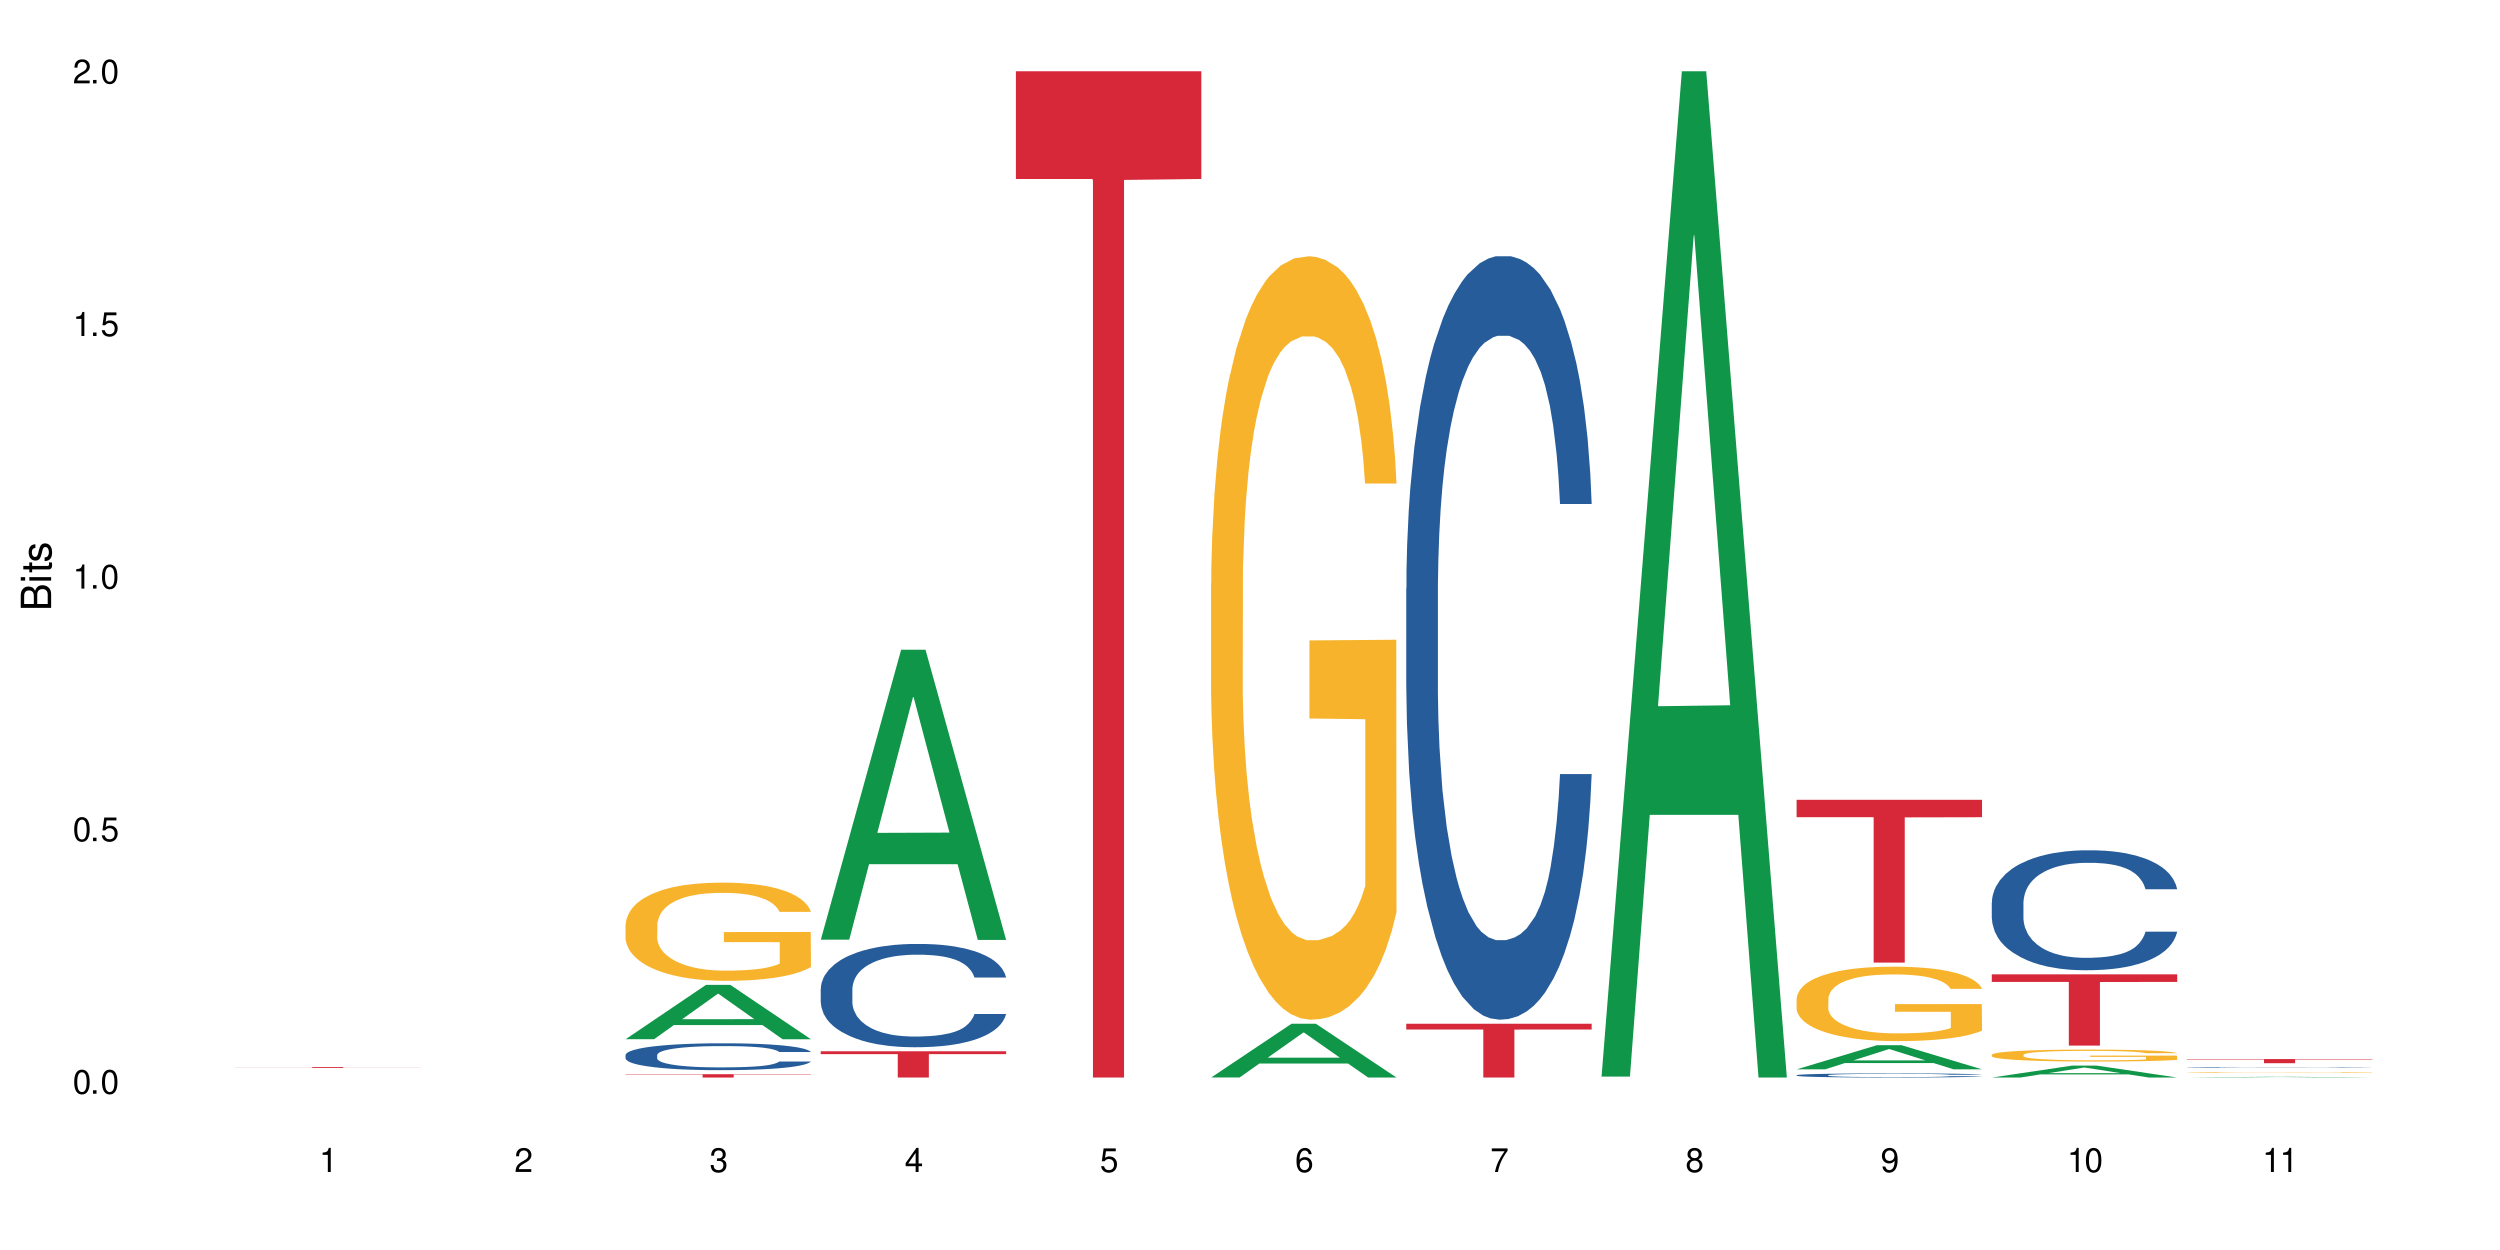
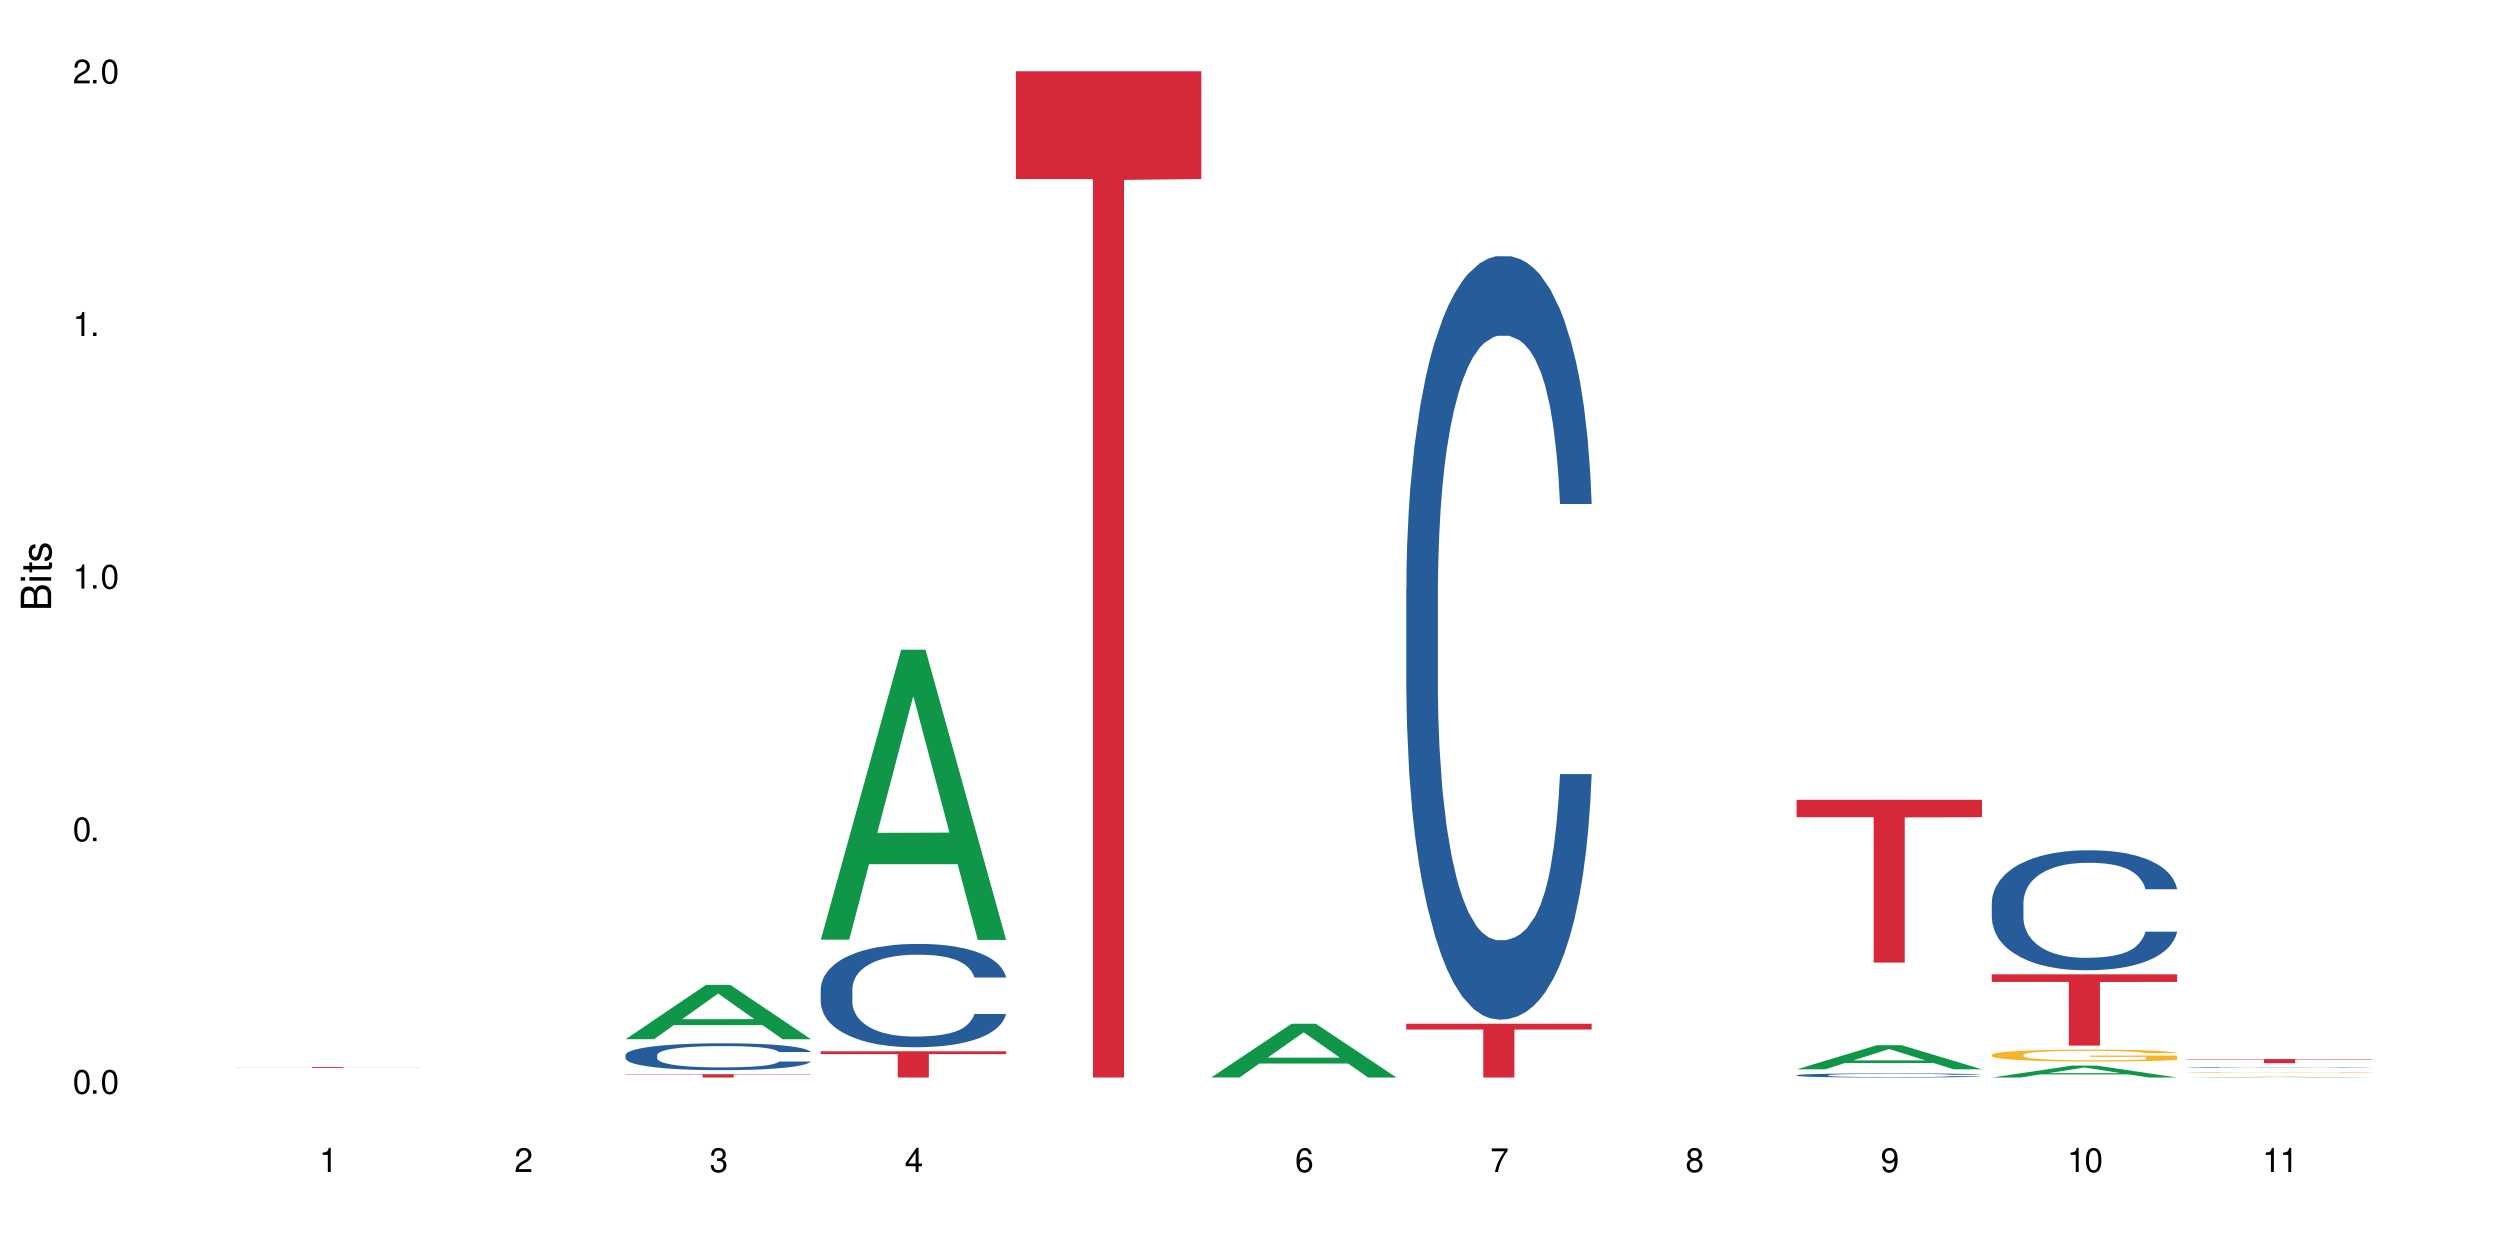
<svg xmlns="http://www.w3.org/2000/svg" xmlns:xlink="http://www.w3.org/1999/xlink" width="720" height="360" viewBox="0 0 720 360">
  <defs>
    <g>
      <g id="glyph-0-0">
</g>
      <g id="glyph-0-1">
        <path d="M 2.641 -6.938 C 2 -6.938 1.422 -6.656 1.078 -6.172 C 0.641 -5.562 0.406 -4.641 0.406 -3.359 C 0.406 -1.016 1.188 0.219 2.641 0.219 C 4.078 0.219 4.859 -1.016 4.859 -3.297 C 4.859 -4.641 4.656 -5.547 4.203 -6.172 C 3.844 -6.656 3.281 -6.938 2.641 -6.938 Z M 2.641 -6.188 C 3.547 -6.188 4 -5.25 4 -3.375 C 4 -1.406 3.562 -0.484 2.625 -0.484 C 1.734 -0.484 1.281 -1.438 1.281 -3.344 C 1.281 -5.25 1.734 -6.188 2.641 -6.188 Z M 2.641 -6.188 " />
      </g>
      <g id="glyph-0-2">
        <path d="M 1.828 -1 L 0.828 -1 L 0.828 0 L 1.828 0 Z M 1.828 -1 " />
      </g>
      <g id="glyph-0-3">
-         <path d="M 4.562 -6.797 L 1.062 -6.797 L 0.547 -3.094 L 1.328 -3.094 C 1.719 -3.562 2.047 -3.734 2.578 -3.734 C 3.484 -3.734 4.062 -3.109 4.062 -2.094 C 4.062 -1.125 3.484 -0.531 2.578 -0.531 C 1.828 -0.531 1.375 -0.906 1.188 -1.672 L 0.328 -1.672 C 0.453 -1.109 0.547 -0.844 0.75 -0.594 C 1.125 -0.078 1.828 0.219 2.594 0.219 C 3.969 0.219 4.922 -0.781 4.922 -2.219 C 4.922 -3.562 4.031 -4.484 2.719 -4.484 C 2.25 -4.484 1.859 -4.359 1.469 -4.062 L 1.734 -5.969 L 4.562 -5.969 Z M 4.562 -6.797 " />
-       </g>
+         </g>
      <g id="glyph-0-4">
        <path d="M 2.484 -4.938 L 2.484 0 L 3.328 0 L 3.328 -6.938 L 2.766 -6.938 C 2.469 -5.875 2.281 -5.734 0.984 -5.562 L 0.984 -4.938 Z M 2.484 -4.938 " />
      </g>
      <g id="glyph-0-5">
        <path d="M 4.859 -0.828 L 1.281 -0.828 C 1.359 -1.406 1.672 -1.781 2.5 -2.281 L 3.469 -2.828 C 4.406 -3.344 4.906 -4.062 4.906 -4.906 C 4.906 -5.484 4.672 -6.031 4.266 -6.406 C 3.859 -6.766 3.375 -6.938 2.719 -6.938 C 1.859 -6.938 1.219 -6.625 0.844 -6.031 C 0.609 -5.672 0.5 -5.234 0.484 -4.531 L 1.328 -4.531 C 1.359 -5.016 1.406 -5.281 1.531 -5.516 C 1.75 -5.938 2.188 -6.203 2.703 -6.203 C 3.469 -6.203 4.031 -5.641 4.031 -4.891 C 4.031 -4.344 3.719 -3.859 3.125 -3.516 L 2.234 -3 C 0.812 -2.172 0.406 -1.531 0.328 -0.016 L 4.859 -0.016 Z M 4.859 -0.828 " />
      </g>
      <g id="glyph-0-6">
        <path d="M 2.125 -3.188 L 2.578 -3.188 C 3.5 -3.188 3.984 -2.766 3.984 -1.922 C 3.984 -1.062 3.469 -0.531 2.594 -0.531 C 1.656 -0.531 1.203 -1 1.156 -2.016 L 0.312 -2.016 C 0.344 -1.453 0.438 -1.094 0.609 -0.781 C 0.953 -0.109 1.625 0.219 2.547 0.219 C 3.953 0.219 4.859 -0.625 4.859 -1.938 C 4.859 -2.828 4.516 -3.297 3.703 -3.594 C 4.344 -3.844 4.656 -4.328 4.656 -5.031 C 4.656 -6.219 3.875 -6.938 2.578 -6.938 C 1.203 -6.938 0.484 -6.172 0.453 -4.703 L 1.297 -4.703 C 1.312 -5.125 1.344 -5.359 1.453 -5.578 C 1.641 -5.969 2.062 -6.203 2.594 -6.203 C 3.344 -6.203 3.797 -5.75 3.797 -5 C 3.797 -4.516 3.609 -4.219 3.25 -4.047 C 3.016 -3.953 2.703 -3.922 2.125 -3.906 Z M 2.125 -3.188 " />
      </g>
      <g id="glyph-0-7">
        <path d="M 3.141 -1.672 L 3.141 0 L 3.984 0 L 3.984 -1.672 L 4.984 -1.672 L 4.984 -2.438 L 3.984 -2.438 L 3.984 -6.938 L 3.359 -6.938 L 0.266 -2.578 L 0.266 -1.672 Z M 3.141 -2.438 L 1 -2.438 L 3.141 -5.5 Z M 3.141 -2.438 " />
      </g>
      <g id="glyph-0-8">
        <path d="M 4.781 -5.125 C 4.609 -6.266 3.891 -6.938 2.844 -6.938 C 2.094 -6.938 1.422 -6.578 1.031 -5.953 C 0.594 -5.266 0.406 -4.422 0.406 -3.172 C 0.406 -2 0.578 -1.25 0.984 -0.641 C 1.359 -0.078 1.953 0.219 2.703 0.219 C 3.984 0.219 4.922 -0.75 4.922 -2.094 C 4.922 -3.375 4.062 -4.281 2.844 -4.281 C 2.172 -4.281 1.641 -4.031 1.281 -3.516 C 1.281 -5.234 1.828 -6.188 2.797 -6.188 C 3.391 -6.188 3.797 -5.797 3.938 -5.125 Z M 2.734 -3.531 C 3.547 -3.531 4.062 -2.953 4.062 -2.031 C 4.062 -1.156 3.484 -0.531 2.703 -0.531 C 1.922 -0.531 1.328 -1.188 1.328 -2.078 C 1.328 -2.938 1.906 -3.531 2.734 -3.531 Z M 2.734 -3.531 " />
      </g>
      <g id="glyph-0-9">
        <path d="M 4.984 -6.797 L 0.438 -6.797 L 0.438 -5.969 L 4.109 -5.969 C 2.5 -3.656 1.828 -2.234 1.328 0 L 2.219 0 C 2.594 -2.172 3.453 -4.047 4.984 -6.094 Z M 4.984 -6.797 " />
      </g>
      <g id="glyph-0-10">
        <path d="M 3.75 -3.656 C 4.469 -4.094 4.688 -4.438 4.688 -5.078 C 4.688 -6.172 3.844 -6.938 2.641 -6.938 C 1.438 -6.938 0.594 -6.172 0.594 -5.094 C 0.594 -4.438 0.812 -4.094 1.516 -3.656 C 0.734 -3.266 0.359 -2.703 0.359 -1.922 C 0.359 -0.656 1.281 0.219 2.641 0.219 C 3.984 0.219 4.922 -0.656 4.922 -1.922 C 4.922 -2.703 4.531 -3.266 3.75 -3.656 Z M 2.641 -6.188 C 3.359 -6.188 3.812 -5.75 3.812 -5.062 C 3.812 -4.406 3.344 -3.984 2.641 -3.984 C 1.922 -3.984 1.453 -4.406 1.453 -5.078 C 1.453 -5.75 1.922 -6.188 2.641 -6.188 Z M 2.641 -3.266 C 3.484 -3.266 4.062 -2.719 4.062 -1.906 C 4.062 -1.078 3.484 -0.531 2.625 -0.531 C 1.797 -0.531 1.219 -1.094 1.219 -1.906 C 1.219 -2.719 1.781 -3.266 2.641 -3.266 Z M 2.641 -3.266 " />
      </g>
      <g id="glyph-0-11">
        <path d="M 0.516 -1.578 C 0.672 -0.453 1.406 0.219 2.438 0.219 C 3.188 0.219 3.859 -0.141 4.266 -0.766 C 4.688 -1.453 4.891 -2.297 4.891 -3.547 C 4.891 -4.719 4.703 -5.453 4.312 -6.078 C 3.938 -6.641 3.344 -6.938 2.594 -6.938 C 1.297 -6.938 0.359 -5.969 0.359 -4.625 C 0.359 -3.344 1.234 -2.453 2.453 -2.453 C 3.094 -2.453 3.578 -2.672 4.016 -3.203 C 4 -1.484 3.469 -0.531 2.5 -0.531 C 1.906 -0.531 1.484 -0.906 1.359 -1.578 Z M 2.578 -6.203 C 3.375 -6.203 3.969 -5.531 3.969 -4.641 C 3.969 -3.797 3.391 -3.188 2.547 -3.188 C 1.734 -3.188 1.234 -3.766 1.234 -4.688 C 1.234 -5.562 1.797 -6.203 2.578 -6.203 Z M 2.578 -6.203 " />
      </g>
      <g id="glyph-1-0">
</g>
      <g id="glyph-1-1">
        <path d="M 0 -0.953 L 0 -4.891 C 0 -5.719 -0.234 -6.344 -0.734 -6.797 C -1.188 -7.234 -1.812 -7.469 -2.5 -7.469 C -3.547 -7.469 -4.188 -7 -4.625 -5.875 C -4.984 -6.688 -5.625 -7.094 -6.531 -7.094 C -7.172 -7.094 -7.734 -6.859 -8.141 -6.391 C -8.562 -5.922 -8.75 -5.344 -8.75 -4.5 L -8.75 -0.953 Z M -4.984 -2.062 L -7.766 -2.062 L -7.766 -4.219 C -7.766 -4.844 -7.688 -5.203 -7.453 -5.5 C -7.219 -5.812 -6.859 -5.969 -6.375 -5.969 C -5.891 -5.969 -5.531 -5.812 -5.297 -5.5 C -5.062 -5.203 -4.984 -4.844 -4.984 -4.219 Z M -0.984 -2.062 L -4 -2.062 L -4 -4.781 C -4 -5.766 -3.438 -6.359 -2.484 -6.359 C -1.547 -6.359 -0.984 -5.766 -0.984 -4.781 Z M -0.984 -2.062 " />
      </g>
      <g id="glyph-1-2">
        <path d="M -6.281 -1.797 L -6.281 -0.797 L 0 -0.797 L 0 -1.797 Z M -8.75 -1.797 L -8.75 -0.797 L -7.484 -0.797 L -7.484 -1.797 Z M -8.75 -1.797 " />
      </g>
      <g id="glyph-1-3">
        <path d="M -6.281 -3.047 L -6.281 -2.016 L -8.016 -2.016 L -8.016 -1.016 L -6.281 -1.016 L -6.281 -0.172 L -5.469 -0.172 L -5.469 -1.016 L -0.719 -1.016 C -0.078 -1.016 0.281 -1.453 0.281 -2.234 C 0.281 -2.5 0.25 -2.719 0.188 -3.047 L -0.641 -3.047 C -0.609 -2.906 -0.594 -2.766 -0.594 -2.562 C -0.594 -2.141 -0.719 -2.016 -1.156 -2.016 L -5.469 -2.016 L -5.469 -3.047 Z M -6.281 -3.047 " />
      </g>
      <g id="glyph-1-4">
        <path d="M -4.531 -5.25 C -5.766 -5.25 -6.469 -4.422 -6.469 -2.969 C -6.469 -1.516 -5.719 -0.562 -4.547 -0.562 C -3.562 -0.562 -3.094 -1.062 -2.734 -2.562 L -2.516 -3.484 C -2.344 -4.188 -2.094 -4.469 -1.641 -4.469 C -1.047 -4.469 -0.641 -3.875 -0.641 -3 C -0.641 -2.453 -0.797 -2 -1.062 -1.75 C -1.25 -1.594 -1.422 -1.531 -1.875 -1.469 L -1.875 -0.406 C -0.422 -0.453 0.281 -1.266 0.281 -2.922 C 0.281 -4.5 -0.5 -5.516 -1.719 -5.516 C -2.656 -5.516 -3.172 -4.984 -3.469 -3.734 L -3.703 -2.766 C -3.891 -1.953 -4.156 -1.609 -4.594 -1.609 C -5.188 -1.609 -5.547 -2.125 -5.547 -2.938 C -5.547 -3.75 -5.203 -4.172 -4.531 -4.203 Z M -4.531 -5.25 " />
      </g>
    </g>
  </defs>
  <rect x="-72" y="-36" width="864" height="432" fill="rgb(100%, 100%, 100%)" fill-opacity="1" />
  <path fill-rule="nonzero" fill="rgb(83.922%, 15.686%, 22.353%)" fill-opacity="1" d="M 67.73 307.32 L 121.133 307.32 L 121.133 307.348 L 98.875 307.348 L 98.875 307.574 L 89.922 307.574 L 89.922 307.348 L 67.73 307.348 Z M 67.73 307.32 " />
  <path fill-rule="nonzero" fill="rgb(6.275%, 58.824%, 28.235%)" fill-opacity="1" d="M 180.152 299.293 L 180.211 299.277 L 203.316 283.648 L 210.336 283.648 L 233.555 299.309 L 225.395 299.309 L 219.578 295.219 L 194.074 295.219 L 188.371 299.293 L 180.152 299.293 L 196.527 293.531 L 217.238 293.516 L 206.91 286.207 L 206.797 286.191 L 206.684 286.238 L 196.473 293.516 L 196.527 293.531 Z M 180.152 299.293 " />
  <path fill-rule="nonzero" fill="rgb(14.51%, 36.078%, 60%)" fill-opacity="1" d="M 180.152 303.84 L 180.219 303.832 L 180.219 303.66 L 180.414 303.391 L 180.871 303.055 L 181.324 302.82 L 182.5 302.402 L 184.125 302 L 185.82 301.688 L 187.059 301.504 L 188.164 301.363 L 190.703 301.102 L 192.332 300.969 L 194.09 300.848 L 196.238 300.727 L 197.801 300.656 L 201.32 300.543 L 203.922 300.492 L 205.941 300.473 L 210.305 300.473 L 212.91 300.5 L 214.801 300.535 L 216.883 300.594 L 218.641 300.656 L 221.703 300.812 L 224.438 301.008 L 225.676 301.121 L 227.629 301.344 L 229.125 301.555 L 230.168 301.738 L 231.34 302 L 232.383 302.316 L 233.164 302.68 L 233.555 302.98 L 224.438 302.98 L 223.98 302.699 L 223.461 302.48 L 222.484 302.191 L 221.508 301.984 L 220.141 301.781 L 218.902 301.645 L 217.207 301.512 L 215.711 301.426 L 214.148 301.363 L 212.648 301.32 L 209.785 301.277 L 206.465 301.277 L 205.227 301.293 L 202.688 301.348 L 201.32 301.398 L 199.363 301.496 L 197.996 301.59 L 196.371 301.73 L 195.262 301.852 L 193.895 302.035 L 192.918 302.199 L 191.812 302.43 L 191.16 302.609 L 190.574 302.805 L 190.051 303.039 L 189.66 303.285 L 189.402 303.547 L 189.27 303.801 L 189.27 304.898 L 189.402 305.152 L 189.727 305.449 L 190.574 305.883 L 191.812 306.258 L 193.242 306.555 L 194.609 306.766 L 195.395 306.863 L 196.434 306.977 L 198.062 307.117 L 200.406 307.262 L 201.773 307.316 L 203.859 307.375 L 206.008 307.402 L 208.875 307.402 L 211.414 307.375 L 213.105 307.34 L 214.863 307.281 L 217.273 307.16 L 218.773 307.047 L 220.074 306.914 L 221.051 306.781 L 221.703 306.668 L 222.68 306.445 L 223.461 306.207 L 224.047 305.961 L 224.438 305.719 L 233.555 305.719 L 233.164 306 L 232.578 306.277 L 231.992 306.484 L 231.082 306.73 L 230.039 306.949 L 228.539 307.195 L 227.305 307.359 L 225.676 307.535 L 224.176 307.672 L 222.551 307.789 L 220.141 307.934 L 218.578 308.004 L 216.883 308.066 L 214.863 308.125 L 212.324 308.172 L 209.59 308.199 L 207.051 308.207 L 204.316 308.195 L 202.297 308.164 L 199.625 308.102 L 196.305 307.977 L 193.895 307.84 L 192.008 307.707 L 190.379 307.566 L 188.555 307.375 L 186.211 307.062 L 184.777 306.82 L 183.801 306.625 L 182.695 306.348 L 181.914 306.102 L 181 305.703 L 180.348 305.203 L 180.152 304.812 Z M 180.152 303.84 " />
-   <path fill-rule="nonzero" fill="rgb(96.863%, 70.196%, 16.863%)" fill-opacity="1" d="M 180.152 266.312 L 180.219 266.285 L 180.219 265.77 L 180.48 264.605 L 181.129 263.004 L 181.977 261.688 L 182.891 260.652 L 183.477 260.109 L 184.453 259.336 L 185.297 258.766 L 187.449 257.605 L 190.184 256.52 L 191.68 256.055 L 193.375 255.613 L 195.785 255.125 L 196.891 254.941 L 200.277 254.531 L 204.121 254.27 L 208.352 254.195 L 210.305 254.219 L 212.977 254.324 L 216.621 254.605 L 218.707 254.863 L 220.336 255.125 L 222.027 255.461 L 224.113 255.977 L 226.066 256.598 L 227.629 257.215 L 229.191 257.992 L 230.492 258.816 L 231.602 259.723 L 232.578 260.809 L 233.164 261.711 L 233.555 262.617 L 224.504 262.617 L 223.98 261.711 L 223.395 261.016 L 222.418 260.16 L 221.441 259.543 L 220.465 259.051 L 218.641 258.379 L 217.078 257.965 L 215.125 257.605 L 213.238 257.371 L 211.086 257.215 L 209.785 257.164 L 206.332 257.164 L 203.207 257.344 L 201.383 257.551 L 200.082 257.758 L 198.258 258.148 L 197.152 258.457 L 196.5 258.664 L 194.547 259.465 L 193.242 260.188 L 192.527 260.68 L 191.617 261.453 L 190.965 262.152 L 190.246 263.184 L 189.855 263.961 L 189.336 265.715 L 189.27 270.367 L 189.465 271.348 L 189.855 272.41 L 190.379 273.34 L 191.16 274.32 L 191.941 275.07 L 193.309 276.078 L 194.48 276.75 L 195.395 277.188 L 197.152 277.887 L 197.867 278.117 L 199.562 278.582 L 201.32 278.945 L 203.469 279.254 L 205.098 279.41 L 207.699 279.539 L 211.023 279.539 L 214.93 279.383 L 217.402 279.176 L 219.098 278.973 L 220.203 278.789 L 221.57 278.508 L 222.551 278.246 L 223.461 277.965 L 224.566 277.523 L 224.566 271.348 L 208.484 271.324 L 208.484 268.43 L 233.488 268.402 L 233.555 278.508 L 232.188 279.203 L 230.492 279.875 L 228.867 280.391 L 227.172 280.832 L 224.762 281.32 L 222.809 281.633 L 219.812 281.992 L 217.078 282.227 L 214.215 282.383 L 211.672 282.461 L 208.68 282.484 L 206.008 282.434 L 203.141 282.277 L 200.863 282.07 L 198.777 281.812 L 196.695 281.477 L 194.09 280.934 L 192.398 280.496 L 190.641 279.953 L 188.879 279.309 L 187.316 278.609 L 186.277 278.066 L 185.234 277.445 L 184.125 276.672 L 183.086 275.793 L 182.305 274.992 L 181.586 274.086 L 181.066 273.234 L 180.543 272.074 L 180.285 271.141 L 180.152 270.34 Z M 180.152 266.312 " />
  <path fill-rule="nonzero" fill="rgb(83.922%, 15.686%, 22.353%)" fill-opacity="1" d="M 180.152 309.371 L 233.555 309.371 L 233.555 309.477 L 211.301 309.477 L 211.301 310.332 L 202.344 310.332 L 202.344 309.477 L 180.152 309.477 Z M 180.152 309.371 " />
  <path fill-rule="nonzero" fill="rgb(6.275%, 58.824%, 28.235%)" fill-opacity="1" d="M 236.367 270.629 L 236.422 270.547 L 259.527 187.133 L 266.547 187.133 L 289.766 270.707 L 281.609 270.707 L 275.789 248.891 L 250.285 248.891 L 244.582 270.629 L 236.367 270.629 L 252.738 239.867 L 273.449 239.789 L 263.121 200.789 L 263.008 200.707 L 262.895 200.945 L 252.684 239.789 L 252.738 239.867 Z M 236.367 270.629 " />
-   <path fill-rule="nonzero" fill="rgb(14.51%, 36.078%, 60%)" fill-opacity="1" d="M 236.367 284.809 L 236.43 284.781 L 236.43 284.129 L 236.625 283.098 L 237.082 281.793 L 237.539 280.895 L 238.711 279.293 L 240.34 277.742 L 242.031 276.547 L 243.27 275.84 L 244.375 275.293 L 246.914 274.289 L 248.543 273.773 L 250.301 273.309 L 252.449 272.848 L 254.016 272.578 L 257.531 272.141 L 260.137 271.953 L 262.152 271.871 L 266.516 271.871 L 269.121 271.977 L 271.012 272.113 L 273.094 272.332 L 274.852 272.578 L 277.914 273.176 L 280.648 273.938 L 281.887 274.371 L 283.84 275.215 L 285.34 276.027 L 286.379 276.734 L 287.551 277.742 L 288.594 278.965 L 289.375 280.352 L 289.766 281.52 L 280.648 281.52 L 280.191 280.434 L 279.672 279.59 L 278.695 278.477 L 277.719 277.688 L 276.352 276.898 L 275.113 276.383 L 273.422 275.867 L 271.922 275.539 L 270.359 275.293 L 268.863 275.133 L 265.996 274.969 L 262.676 274.969 L 261.438 275.023 L 258.898 275.242 L 257.531 275.43 L 255.578 275.812 L 254.211 276.164 L 252.582 276.707 L 251.473 277.172 L 250.105 277.879 L 249.129 278.504 L 248.023 279.398 L 247.371 280.078 L 246.785 280.84 L 246.266 281.738 L 245.875 282.688 L 245.613 283.695 L 245.484 284.672 L 245.484 288.887 L 245.613 289.867 L 245.938 291.008 L 246.785 292.664 L 248.023 294.105 L 249.457 295.25 L 250.824 296.062 L 251.605 296.445 L 252.645 296.879 L 254.273 297.422 L 256.617 297.969 L 257.984 298.184 L 260.07 298.402 L 262.219 298.512 L 265.086 298.512 L 267.625 298.402 L 269.316 298.266 L 271.074 298.047 L 273.484 297.586 L 274.984 297.152 L 276.285 296.637 L 277.262 296.117 L 277.914 295.684 L 278.891 294.84 L 279.672 293.918 L 280.258 292.965 L 280.648 292.039 L 289.766 292.039 L 289.375 293.129 L 288.789 294.188 L 288.203 294.977 L 287.293 295.93 L 286.25 296.77 L 284.75 297.723 L 283.516 298.348 L 281.887 299.027 L 280.387 299.543 L 278.762 300.004 L 276.352 300.551 L 274.789 300.82 L 273.094 301.066 L 271.074 301.285 L 268.535 301.473 L 265.801 301.582 L 263.262 301.609 L 260.527 301.555 L 258.508 301.445 L 255.836 301.203 L 252.516 300.711 L 250.105 300.195 L 248.219 299.68 L 246.59 299.137 L 244.766 298.402 L 242.422 297.207 L 240.988 296.281 L 240.012 295.52 L 238.906 294.461 L 238.125 293.508 L 237.211 291.984 L 236.562 290.055 L 236.367 288.562 Z M 236.367 284.809 " />
+   <path fill-rule="nonzero" fill="rgb(14.51%, 36.078%, 60%)" fill-opacity="1" d="M 236.367 284.809 L 236.43 284.781 L 236.43 284.129 L 236.625 283.098 L 237.082 281.793 L 237.539 280.895 L 238.711 279.293 L 240.34 277.742 L 242.031 276.547 L 243.27 275.84 L 244.375 275.293 L 246.914 274.289 L 248.543 273.773 L 250.301 273.309 L 252.449 272.848 L 257.531 272.141 L 260.137 271.953 L 262.152 271.871 L 266.516 271.871 L 269.121 271.977 L 271.012 272.113 L 273.094 272.332 L 274.852 272.578 L 277.914 273.176 L 280.648 273.938 L 281.887 274.371 L 283.84 275.215 L 285.34 276.027 L 286.379 276.734 L 287.551 277.742 L 288.594 278.965 L 289.375 280.352 L 289.766 281.52 L 280.648 281.52 L 280.191 280.434 L 279.672 279.59 L 278.695 278.477 L 277.719 277.688 L 276.352 276.898 L 275.113 276.383 L 273.422 275.867 L 271.922 275.539 L 270.359 275.293 L 268.863 275.133 L 265.996 274.969 L 262.676 274.969 L 261.438 275.023 L 258.898 275.242 L 257.531 275.43 L 255.578 275.812 L 254.211 276.164 L 252.582 276.707 L 251.473 277.172 L 250.105 277.879 L 249.129 278.504 L 248.023 279.398 L 247.371 280.078 L 246.785 280.84 L 246.266 281.738 L 245.875 282.688 L 245.613 283.695 L 245.484 284.672 L 245.484 288.887 L 245.613 289.867 L 245.938 291.008 L 246.785 292.664 L 248.023 294.105 L 249.457 295.25 L 250.824 296.062 L 251.605 296.445 L 252.645 296.879 L 254.273 297.422 L 256.617 297.969 L 257.984 298.184 L 260.07 298.402 L 262.219 298.512 L 265.086 298.512 L 267.625 298.402 L 269.316 298.266 L 271.074 298.047 L 273.484 297.586 L 274.984 297.152 L 276.285 296.637 L 277.262 296.117 L 277.914 295.684 L 278.891 294.84 L 279.672 293.918 L 280.258 292.965 L 280.648 292.039 L 289.766 292.039 L 289.375 293.129 L 288.789 294.188 L 288.203 294.977 L 287.293 295.93 L 286.25 296.77 L 284.75 297.723 L 283.516 298.348 L 281.887 299.027 L 280.387 299.543 L 278.762 300.004 L 276.352 300.551 L 274.789 300.82 L 273.094 301.066 L 271.074 301.285 L 268.535 301.473 L 265.801 301.582 L 263.262 301.609 L 260.527 301.555 L 258.508 301.445 L 255.836 301.203 L 252.516 300.711 L 250.105 300.195 L 248.219 299.68 L 246.59 299.137 L 244.766 298.402 L 242.422 297.207 L 240.988 296.281 L 240.012 295.52 L 238.906 294.461 L 238.125 293.508 L 237.211 291.984 L 236.562 290.055 L 236.367 288.562 Z M 236.367 284.809 " />
  <path fill-rule="nonzero" fill="rgb(83.922%, 15.686%, 22.353%)" fill-opacity="1" d="M 236.367 302.773 L 289.766 302.773 L 289.766 303.582 L 267.512 303.59 L 267.512 310.332 L 258.555 310.332 L 258.555 303.598 L 258.426 303.582 L 236.367 303.582 Z M 236.367 302.773 " />
  <path fill-rule="nonzero" fill="rgb(83.922%, 15.686%, 22.353%)" fill-opacity="1" d="M 292.578 20.527 L 345.977 20.527 L 345.977 51.547 L 323.723 51.82 L 323.723 310.332 L 314.77 310.332 L 314.77 52.094 L 314.637 51.547 L 292.578 51.547 Z M 292.578 20.527 " />
  <path fill-rule="nonzero" fill="rgb(6.275%, 58.824%, 28.235%)" fill-opacity="1" d="M 348.789 310.316 L 348.844 310.305 L 371.953 294.84 L 378.969 294.84 L 402.188 310.332 L 394.031 310.332 L 388.211 306.289 L 362.711 306.289 L 357.004 310.316 L 348.789 310.316 L 365.164 304.617 L 385.871 304.602 L 375.547 297.371 L 375.434 297.355 L 375.316 297.402 L 365.105 304.602 L 365.164 304.617 Z M 348.789 310.316 " />
-   <path fill-rule="nonzero" fill="rgb(96.863%, 70.196%, 16.863%)" fill-opacity="1" d="M 348.789 167.977 L 348.852 167.773 L 348.852 163.758 L 349.113 154.723 L 349.766 142.273 L 350.613 132.031 L 351.523 124 L 352.109 119.785 L 353.086 113.762 L 353.934 109.344 L 356.082 100.305 L 358.816 91.871 L 360.316 88.258 L 362.008 84.844 L 364.418 81.031 L 365.523 79.625 L 368.91 76.41 L 372.754 74.402 L 376.988 73.801 L 378.941 74 L 381.609 74.805 L 385.258 77.012 L 387.34 79.02 L 388.969 81.031 L 390.664 83.641 L 392.746 87.656 L 394.699 92.477 L 396.262 97.293 L 397.824 103.316 L 399.129 109.742 L 400.234 116.773 L 401.211 125.207 L 401.797 132.234 L 402.188 139.262 L 393.137 139.262 L 392.617 132.234 L 392.031 126.812 L 391.055 120.184 L 390.078 115.367 L 389.098 111.551 L 387.277 106.332 L 385.715 103.117 L 383.758 100.305 L 381.871 98.5 L 379.723 97.293 L 378.418 96.895 L 374.969 96.895 L 371.844 98.297 L 370.02 99.906 L 368.715 101.512 L 366.891 104.523 L 365.785 106.934 L 365.133 108.539 L 363.18 114.766 L 361.879 120.387 L 361.16 124.203 L 360.25 130.227 L 359.598 135.648 L 358.883 143.68 L 358.492 149.703 L 357.969 163.359 L 357.906 199.5 L 358.102 207.133 L 358.492 215.363 L 359.012 222.594 L 359.793 230.223 L 360.574 236.047 L 361.941 243.879 L 363.117 249.098 L 364.027 252.512 L 365.785 257.934 L 366.5 259.742 L 368.195 263.355 L 369.953 266.168 L 372.102 268.578 L 373.73 269.781 L 376.336 270.785 L 379.656 270.785 L 383.562 269.582 L 386.039 267.977 L 387.73 266.367 L 388.84 264.961 L 390.207 262.754 L 391.184 260.746 L 392.094 258.535 L 393.203 255.125 L 393.203 207.133 L 377.117 206.93 L 377.117 184.441 L 402.125 184.242 L 402.188 262.754 L 400.82 268.176 L 399.129 273.395 L 397.5 277.414 L 395.809 280.824 L 393.398 284.641 L 391.445 287.051 L 388.449 289.863 L 385.715 291.668 L 382.848 292.875 L 380.309 293.477 L 377.312 293.676 L 374.641 293.277 L 371.777 292.07 L 369.496 290.465 L 367.414 288.457 L 365.328 285.848 L 362.727 281.629 L 361.031 278.215 L 359.273 274 L 357.516 268.98 L 355.953 263.559 L 354.91 259.34 L 353.867 254.52 L 352.762 248.496 L 351.719 241.668 L 350.938 235.445 L 350.223 228.418 L 349.699 221.789 L 349.18 212.754 L 348.918 205.527 L 348.789 199.301 Z M 348.789 167.977 " />
  <path fill-rule="nonzero" fill="rgb(14.51%, 36.078%, 60%)" fill-opacity="1" d="M 405 169.469 L 405.066 169.27 L 405.066 164.445 L 405.262 156.809 L 405.715 147.16 L 406.172 140.527 L 407.344 128.668 L 408.973 117.215 L 410.664 108.371 L 411.902 103.145 L 413.012 99.125 L 415.551 91.688 L 417.18 87.871 L 418.938 84.453 L 421.086 81.035 L 422.648 79.027 L 426.164 75.809 L 428.77 74.402 L 430.789 73.801 L 435.152 73.801 L 437.758 74.605 L 439.645 75.609 L 441.73 77.219 L 443.488 79.027 L 446.547 83.449 L 449.285 89.074 L 450.52 92.293 L 452.473 98.523 L 453.973 104.551 L 455.016 109.777 L 456.188 117.215 L 457.227 126.258 L 458.012 136.508 L 458.402 145.148 L 449.285 145.148 L 448.828 137.109 L 448.309 130.879 L 447.328 122.641 L 446.352 116.812 L 444.984 110.984 L 443.746 107.164 L 442.055 103.344 L 440.559 100.934 L 438.992 99.125 L 437.496 97.918 L 434.629 96.711 L 431.309 96.711 L 430.07 97.113 L 427.531 98.723 L 426.164 100.129 L 424.211 102.941 L 422.844 105.555 L 421.215 109.574 L 420.109 112.992 L 418.742 118.219 L 417.766 122.84 L 416.656 129.473 L 416.004 134.496 L 415.418 140.125 L 414.898 146.758 L 414.508 153.793 L 414.246 161.23 L 414.117 168.465 L 414.117 199.617 L 414.246 206.852 L 414.574 215.293 L 415.418 227.555 L 416.656 238.207 L 418.09 246.648 L 419.457 252.676 L 420.238 255.488 L 421.281 258.707 L 422.91 262.727 L 425.254 266.746 L 426.621 268.352 L 428.703 269.961 L 430.855 270.766 L 433.719 270.766 L 436.258 269.961 L 437.953 268.957 L 439.711 267.348 L 442.121 263.93 L 443.617 260.715 L 444.922 256.898 L 445.898 253.078 L 446.547 249.863 L 447.523 243.633 L 448.309 236.797 L 448.895 229.766 L 449.285 222.93 L 458.402 222.93 L 458.012 230.969 L 457.426 238.809 L 456.836 244.637 L 455.926 251.672 L 454.883 257.902 L 453.387 264.938 L 452.148 269.559 L 450.52 274.582 L 449.023 278.402 L 447.395 281.82 L 444.984 285.84 L 443.422 287.848 L 441.73 289.656 L 439.711 291.266 L 437.172 292.672 L 434.434 293.477 L 431.895 293.676 L 429.16 293.273 L 427.141 292.473 L 424.473 290.664 L 421.148 287.043 L 418.742 283.227 L 416.852 279.406 L 415.223 275.387 L 413.402 269.961 L 411.055 261.117 L 409.625 254.285 L 408.648 248.656 L 407.539 240.816 L 406.758 233.785 L 405.848 222.527 L 405.195 208.258 L 405 197.203 Z M 405 169.469 " />
  <path fill-rule="nonzero" fill="rgb(83.922%, 15.686%, 22.353%)" fill-opacity="1" d="M 405 294.84 L 458.402 294.84 L 458.402 296.5 L 436.145 296.516 L 436.145 310.332 L 427.191 310.332 L 427.191 296.527 L 427.062 296.5 L 405 296.5 Z M 405 294.84 " />
-   <path fill-rule="nonzero" fill="rgb(6.275%, 58.824%, 28.235%)" fill-opacity="1" d="M 461.211 310.059 L 461.27 309.789 L 484.375 20.527 L 491.391 20.527 L 514.613 310.332 L 506.453 310.332 L 500.633 234.684 L 475.133 234.684 L 469.426 310.059 L 461.211 310.059 L 477.586 203.391 L 498.297 203.117 L 487.969 67.875 L 487.855 67.602 L 487.742 68.418 L 477.527 203.117 L 477.586 203.391 Z M 461.211 310.059 " />
  <path fill-rule="nonzero" fill="rgb(6.275%, 58.824%, 28.235%)" fill-opacity="1" d="M 517.422 307.969 L 517.48 307.961 L 540.586 301.008 L 547.602 301.008 L 570.824 307.973 L 562.664 307.973 L 556.848 306.156 L 531.344 306.156 L 525.637 307.969 L 517.422 307.969 L 533.797 305.402 L 554.508 305.395 L 544.18 302.145 L 544.066 302.137 L 543.953 302.156 L 533.738 305.395 L 533.797 305.402 Z M 517.422 307.969 " />
  <path fill-rule="nonzero" fill="rgb(14.51%, 36.078%, 60%)" fill-opacity="1" d="M 517.422 309.656 L 517.488 309.656 L 517.488 309.629 L 517.684 309.59 L 518.141 309.535 L 518.594 309.5 L 519.766 309.438 L 521.395 309.375 L 523.09 309.324 L 524.324 309.297 L 525.434 309.277 L 527.973 309.234 L 529.602 309.215 L 531.359 309.195 L 533.508 309.176 L 535.07 309.168 L 538.586 309.148 L 541.191 309.141 L 543.211 309.137 L 547.574 309.137 L 550.18 309.141 L 552.066 309.148 L 554.152 309.156 L 555.91 309.168 L 558.973 309.191 L 561.707 309.223 L 562.945 309.238 L 564.898 309.273 L 566.395 309.305 L 567.438 309.332 L 568.609 309.375 L 569.652 309.422 L 570.434 309.48 L 570.824 309.527 L 561.707 309.527 L 561.25 309.48 L 560.73 309.449 L 559.754 309.402 L 558.777 309.371 L 557.41 309.34 L 556.172 309.32 L 554.477 309.297 L 552.98 309.285 L 551.418 309.277 L 549.918 309.27 L 547.055 309.262 L 543.734 309.262 L 542.496 309.266 L 539.957 309.273 L 538.586 309.281 L 536.633 309.297 L 535.266 309.312 L 533.637 309.332 L 532.531 309.352 L 531.164 309.379 L 530.188 309.406 L 529.078 309.441 L 528.43 309.469 L 527.844 309.5 L 527.32 309.535 L 526.93 309.574 L 526.672 309.613 L 526.539 309.652 L 526.539 309.82 L 526.672 309.859 L 526.996 309.906 L 527.844 309.973 L 529.078 310.031 L 530.512 310.078 L 531.879 310.109 L 532.66 310.125 L 533.703 310.141 L 535.332 310.164 L 537.676 310.188 L 539.043 310.195 L 541.129 310.203 L 543.277 310.207 L 546.141 310.207 L 548.684 310.203 L 550.375 310.199 L 552.133 310.188 L 554.543 310.172 L 556.039 310.152 L 557.344 310.133 L 558.32 310.113 L 558.973 310.094 L 559.949 310.062 L 560.73 310.023 L 561.316 309.984 L 561.707 309.949 L 570.824 309.949 L 570.434 309.992 L 569.848 310.035 L 569.262 310.066 L 568.348 310.105 L 567.309 310.137 L 565.809 310.176 L 564.57 310.203 L 562.945 310.23 L 561.445 310.25 L 559.816 310.27 L 557.41 310.289 L 555.844 310.301 L 554.152 310.312 L 552.133 310.32 L 549.594 310.328 L 546.859 310.332 L 541.582 310.332 L 539.566 310.324 L 536.895 310.316 L 533.574 310.297 L 531.164 310.277 L 529.273 310.254 L 527.648 310.234 L 525.824 310.203 L 523.48 310.156 L 522.047 310.117 L 521.07 310.09 L 519.961 310.047 L 519.18 310.008 L 518.27 309.945 L 517.617 309.867 L 517.422 309.809 Z M 517.422 309.656 " />
-   <path fill-rule="nonzero" fill="rgb(96.863%, 70.196%, 16.863%)" fill-opacity="1" d="M 517.422 287.586 L 517.488 287.566 L 517.488 287.172 L 517.75 286.293 L 518.398 285.078 L 519.246 284.078 L 520.156 283.297 L 520.742 282.883 L 521.723 282.297 L 522.566 281.867 L 524.715 280.984 L 527.453 280.164 L 528.949 279.809 L 530.645 279.477 L 533.051 279.105 L 534.16 278.969 L 537.547 278.656 L 541.387 278.457 L 545.621 278.398 L 547.574 278.418 L 550.246 278.496 L 553.891 278.715 L 555.977 278.91 L 557.605 279.105 L 559.297 279.359 L 561.379 279.75 L 563.336 280.223 L 564.898 280.691 L 566.461 281.277 L 567.762 281.906 L 568.871 282.59 L 569.848 283.414 L 570.434 284.098 L 570.824 284.785 L 561.773 284.785 L 561.25 284.098 L 560.664 283.57 L 559.688 282.922 L 558.711 282.453 L 557.734 282.082 L 555.91 281.574 L 554.348 281.258 L 552.395 280.984 L 550.504 280.809 L 548.355 280.691 L 547.055 280.652 L 543.602 280.652 L 540.477 280.789 L 538.652 280.945 L 537.352 281.102 L 535.527 281.395 L 534.418 281.633 L 533.77 281.789 L 531.816 282.395 L 530.512 282.941 L 529.797 283.316 L 528.883 283.902 L 528.234 284.43 L 527.516 285.215 L 527.125 285.801 L 526.605 287.133 L 526.539 290.66 L 526.734 291.402 L 527.125 292.207 L 527.648 292.91 L 528.43 293.656 L 529.211 294.223 L 530.578 294.984 L 531.75 295.496 L 532.66 295.828 L 534.418 296.355 L 535.137 296.531 L 536.828 296.887 L 538.586 297.16 L 540.738 297.395 L 542.363 297.512 L 544.969 297.609 L 548.293 297.609 L 552.199 297.492 L 554.672 297.336 L 556.367 297.18 L 557.473 297.043 L 558.84 296.828 L 559.816 296.633 L 560.73 296.414 L 561.836 296.082 L 561.836 291.402 L 545.75 291.383 L 545.75 289.191 L 570.758 289.172 L 570.824 296.828 L 569.457 297.355 L 567.762 297.863 L 566.137 298.258 L 564.441 298.59 L 562.031 298.961 L 560.078 299.195 L 557.082 299.469 L 554.348 299.648 L 551.48 299.766 L 548.941 299.824 L 545.945 299.844 L 543.277 299.805 L 540.41 299.688 L 538.133 299.527 L 536.047 299.332 L 533.965 299.078 L 531.359 298.668 L 529.664 298.336 L 527.906 297.922 L 526.148 297.434 L 524.586 296.906 L 523.543 296.492 L 522.504 296.023 L 521.395 295.438 L 520.352 294.77 L 519.57 294.164 L 518.855 293.477 L 518.336 292.832 L 517.812 291.949 L 517.555 291.246 L 517.422 290.641 Z M 517.422 287.586 " />
  <path fill-rule="nonzero" fill="rgb(83.922%, 15.686%, 22.353%)" fill-opacity="1" d="M 517.422 230.34 L 570.824 230.34 L 570.824 235.359 L 548.566 235.406 L 548.566 277.234 L 539.613 277.234 L 539.613 235.449 L 539.484 235.359 L 517.422 235.359 Z M 517.422 230.34 " />
  <path fill-rule="nonzero" fill="rgb(6.275%, 58.824%, 28.235%)" fill-opacity="1" d="M 573.633 310.328 L 573.691 310.324 L 596.797 306.891 L 603.816 306.891 L 627.035 310.332 L 618.875 310.332 L 613.059 309.434 L 587.555 309.434 L 581.852 310.328 L 573.633 310.328 L 590.008 309.062 L 610.719 309.059 L 600.391 307.453 L 600.277 307.449 L 600.164 307.461 L 589.953 309.059 L 590.008 309.062 Z M 573.633 310.328 " />
  <path fill-rule="nonzero" fill="rgb(14.51%, 36.078%, 60%)" fill-opacity="1" d="M 573.633 259.93 L 573.699 259.898 L 573.699 259.141 L 573.895 257.941 L 574.352 256.426 L 574.805 255.383 L 575.98 253.52 L 577.605 251.723 L 579.301 250.332 L 580.539 249.512 L 581.645 248.879 L 584.184 247.711 L 585.812 247.113 L 587.57 246.574 L 589.719 246.039 L 591.281 245.723 L 594.801 245.219 L 597.402 244.996 L 599.422 244.902 L 603.785 244.902 L 606.391 245.027 L 608.281 245.188 L 610.363 245.441 L 612.121 245.723 L 615.184 246.418 L 617.918 247.301 L 619.156 247.809 L 621.109 248.785 L 622.605 249.734 L 623.648 250.555 L 624.82 251.723 L 625.863 253.141 L 626.645 254.75 L 627.035 256.109 L 617.918 256.109 L 617.461 254.848 L 616.941 253.867 L 615.965 252.574 L 614.988 251.66 L 613.621 250.742 L 612.383 250.145 L 610.688 249.543 L 609.191 249.164 L 607.629 248.879 L 606.129 248.691 L 603.266 248.5 L 599.945 248.5 L 598.707 248.566 L 596.168 248.816 L 594.801 249.039 L 592.844 249.48 L 591.477 249.891 L 589.852 250.523 L 588.742 251.059 L 587.375 251.879 L 586.398 252.605 L 585.293 253.648 L 584.641 254.438 L 584.055 255.32 L 583.531 256.363 L 583.141 257.465 L 582.883 258.633 L 582.75 259.77 L 582.75 264.664 L 582.883 265.801 L 583.207 267.125 L 584.055 269.051 L 585.293 270.727 L 586.723 272.051 L 588.09 273 L 588.871 273.441 L 589.914 273.945 L 591.543 274.578 L 593.887 275.207 L 595.254 275.461 L 597.34 275.711 L 599.488 275.84 L 602.355 275.84 L 604.895 275.711 L 606.586 275.555 L 608.344 275.301 L 610.754 274.766 L 612.254 274.262 L 613.555 273.66 L 614.531 273.062 L 615.184 272.555 L 616.16 271.578 L 616.941 270.504 L 617.527 269.398 L 617.918 268.324 L 627.035 268.324 L 626.645 269.59 L 626.059 270.82 L 625.473 271.734 L 624.559 272.84 L 623.52 273.82 L 622.02 274.922 L 620.785 275.648 L 619.156 276.438 L 617.656 277.039 L 616.031 277.574 L 613.621 278.207 L 612.059 278.523 L 610.363 278.805 L 608.344 279.059 L 605.805 279.281 L 603.07 279.406 L 600.531 279.438 L 597.793 279.375 L 595.777 279.25 L 593.105 278.965 L 589.785 278.395 L 587.375 277.797 L 585.488 277.195 L 583.859 276.566 L 582.035 275.711 L 579.691 274.324 L 578.258 273.25 L 577.281 272.367 L 576.176 271.137 L 575.391 270.031 L 574.48 268.262 L 573.828 266.023 L 573.633 264.285 Z M 573.633 259.93 " />
  <path fill-rule="nonzero" fill="rgb(96.863%, 70.196%, 16.863%)" fill-opacity="1" d="M 573.633 303.762 L 573.699 303.758 L 573.699 303.695 L 573.961 303.555 L 574.609 303.359 L 575.457 303.199 L 576.371 303.074 L 576.957 303.008 L 577.934 302.914 L 578.777 302.844 L 580.93 302.703 L 583.664 302.57 L 585.16 302.516 L 586.855 302.461 L 589.266 302.402 L 590.371 302.379 L 593.758 302.328 L 597.598 302.297 L 601.832 302.289 L 603.785 302.293 L 606.457 302.305 L 610.102 302.34 L 612.188 302.371 L 613.816 302.402 L 615.508 302.441 L 617.594 302.504 L 619.547 302.582 L 621.109 302.656 L 622.672 302.75 L 623.973 302.852 L 625.082 302.961 L 626.059 303.094 L 626.645 303.203 L 627.035 303.312 L 617.984 303.312 L 617.461 303.203 L 616.875 303.117 L 615.898 303.016 L 614.922 302.938 L 613.945 302.879 L 612.121 302.797 L 610.559 302.746 L 608.605 302.703 L 606.715 302.676 L 604.566 302.656 L 603.266 302.648 L 599.812 302.648 L 596.688 302.672 L 594.863 302.695 L 593.562 302.723 L 591.738 302.77 L 590.633 302.805 L 589.98 302.832 L 588.027 302.93 L 586.723 303.016 L 586.008 303.078 L 585.098 303.172 L 584.445 303.254 L 583.727 303.383 L 583.336 303.477 L 582.816 303.688 L 582.75 304.254 L 582.945 304.375 L 583.336 304.504 L 583.859 304.617 L 584.641 304.734 L 585.422 304.828 L 586.789 304.949 L 587.961 305.031 L 588.871 305.086 L 590.633 305.168 L 591.348 305.199 L 593.039 305.254 L 594.801 305.297 L 596.949 305.336 L 598.578 305.355 L 601.18 305.371 L 604.504 305.371 L 608.41 305.352 L 610.883 305.324 L 612.578 305.301 L 613.684 305.277 L 615.051 305.246 L 616.031 305.215 L 616.941 305.18 L 618.047 305.125 L 618.047 304.375 L 601.961 304.371 L 601.961 304.02 L 626.969 304.016 L 627.035 305.246 L 625.668 305.328 L 623.973 305.41 L 622.348 305.473 L 620.652 305.527 L 618.242 305.586 L 616.289 305.625 L 613.293 305.668 L 610.559 305.695 L 607.695 305.715 L 605.152 305.727 L 602.156 305.727 L 599.488 305.723 L 596.621 305.703 L 594.344 305.68 L 592.258 305.648 L 590.176 305.605 L 587.57 305.539 L 585.879 305.488 L 584.117 305.422 L 582.359 305.344 L 580.797 305.258 L 579.754 305.191 L 578.715 305.117 L 577.605 305.02 L 576.566 304.914 L 575.785 304.816 L 575.066 304.707 L 574.547 304.602 L 574.023 304.461 L 573.766 304.348 L 573.633 304.25 Z M 573.633 303.762 " />
  <path fill-rule="nonzero" fill="rgb(83.922%, 15.686%, 22.353%)" fill-opacity="1" d="M 573.633 280.602 L 627.035 280.602 L 627.035 282.797 L 604.781 282.816 L 604.781 301.125 L 595.824 301.125 L 595.824 282.836 L 595.695 282.797 L 573.633 282.797 Z M 573.633 280.602 " />
  <path fill-rule="nonzero" fill="rgb(6.275%, 58.824%, 28.235%)" fill-opacity="1" d="M 629.848 310.332 L 629.902 310.332 L 653.008 310.117 L 660.027 310.117 L 683.246 310.332 L 675.09 310.332 L 669.27 310.277 L 643.766 310.277 L 638.062 310.332 L 629.848 310.332 L 646.219 310.254 L 666.93 310.254 L 656.602 310.152 L 656.375 310.152 L 646.164 310.254 L 646.219 310.254 Z M 629.848 310.332 " />
  <path fill-rule="nonzero" fill="rgb(14.51%, 36.078%, 60%)" fill-opacity="1" d="M 629.848 307.457 L 629.91 307.457 L 629.91 307.453 L 630.105 307.445 L 630.562 307.434 L 631.02 307.43 L 632.191 307.418 L 633.816 307.406 L 635.512 307.398 L 636.75 307.391 L 637.855 307.387 L 640.395 307.383 L 642.023 307.379 L 643.781 307.375 L 645.93 307.371 L 647.492 307.367 L 651.012 307.367 L 653.617 307.363 L 662.602 307.363 L 664.492 307.367 L 668.332 307.367 L 671.395 307.375 L 674.129 307.379 L 675.367 307.383 L 677.32 307.387 L 678.816 307.395 L 679.859 307.398 L 681.031 307.406 L 682.074 307.414 L 682.855 307.426 L 683.246 307.434 L 674.129 307.434 L 673.672 307.426 L 673.152 307.418 L 672.176 307.41 L 671.199 307.406 L 669.832 307.398 L 668.594 307.395 L 666.902 307.391 L 665.402 307.391 L 663.84 307.387 L 652.379 307.387 L 651.012 307.391 L 649.059 307.391 L 647.688 307.395 L 646.062 307.398 L 644.953 307.402 L 643.586 307.406 L 642.609 307.41 L 641.504 307.418 L 640.852 307.422 L 640.266 307.43 L 639.746 307.434 L 639.355 307.441 L 639.094 307.449 L 638.965 307.457 L 638.965 307.484 L 639.094 307.492 L 639.418 307.5 L 640.266 307.512 L 641.504 307.523 L 642.934 307.531 L 644.305 307.539 L 645.086 307.539 L 646.125 307.543 L 647.754 307.547 L 650.098 307.551 L 651.465 307.555 L 662.797 307.555 L 664.555 307.551 L 666.965 307.547 L 668.465 307.547 L 669.766 307.543 L 670.742 307.539 L 671.395 307.535 L 672.371 307.527 L 673.152 307.523 L 673.738 307.516 L 674.129 307.508 L 683.246 307.508 L 682.855 307.516 L 681.684 307.531 L 680.773 307.535 L 679.73 307.543 L 678.23 307.551 L 676.996 307.555 L 675.367 307.559 L 673.867 307.562 L 672.242 307.566 L 669.832 307.57 L 668.27 307.57 L 666.574 307.574 L 664.555 307.574 L 662.016 307.578 L 651.988 307.578 L 649.316 307.574 L 645.996 307.57 L 643.586 307.566 L 641.699 307.562 L 640.07 307.559 L 638.246 307.555 L 635.902 307.547 L 634.469 307.539 L 633.492 307.535 L 632.387 307.527 L 631.605 307.52 L 630.691 307.508 L 630.043 307.496 L 629.848 307.484 Z M 629.848 307.457 " />
  <path fill-rule="nonzero" fill="rgb(96.863%, 70.196%, 16.863%)" fill-opacity="1" d="M 629.848 308.832 L 629.91 308.832 L 629.91 308.828 L 630.172 308.82 L 630.824 308.809 L 631.668 308.797 L 632.582 308.789 L 633.168 308.785 L 634.145 308.781 L 634.992 308.777 L 637.141 308.766 L 639.875 308.758 L 641.371 308.754 L 643.066 308.754 L 645.477 308.75 L 646.582 308.746 L 649.969 308.742 L 662.668 308.742 L 666.316 308.746 L 668.398 308.746 L 670.027 308.75 L 671.719 308.75 L 673.805 308.754 L 675.758 308.758 L 677.32 308.766 L 678.883 308.77 L 680.188 308.777 L 681.293 308.781 L 682.27 308.793 L 682.855 308.797 L 683.246 308.805 L 674.195 308.805 L 673.672 308.797 L 673.086 308.793 L 672.109 308.785 L 670.156 308.777 L 668.332 308.773 L 666.77 308.77 L 664.816 308.766 L 651.074 308.766 L 649.773 308.77 L 647.949 308.77 L 646.844 308.773 L 646.191 308.773 L 644.238 308.781 L 642.934 308.785 L 642.219 308.789 L 641.309 308.797 L 640.656 308.801 L 639.941 308.809 L 639.551 308.816 L 639.027 308.828 L 638.965 308.863 L 639.16 308.871 L 639.551 308.879 L 640.07 308.887 L 640.852 308.895 L 641.633 308.898 L 643 308.906 L 644.172 308.91 L 645.086 308.914 L 646.844 308.922 L 647.559 308.922 L 649.254 308.926 L 651.012 308.93 L 653.16 308.93 L 654.789 308.934 L 660.715 308.934 L 664.621 308.93 L 668.789 308.93 L 669.895 308.926 L 671.266 308.926 L 672.242 308.922 L 673.152 308.922 L 674.258 308.918 L 674.258 308.871 L 658.176 308.871 L 658.176 308.848 L 683.18 308.848 L 683.246 308.926 L 681.879 308.93 L 680.188 308.934 L 678.559 308.938 L 676.863 308.941 L 674.453 308.945 L 672.5 308.949 L 669.504 308.953 L 650.555 308.953 L 648.473 308.949 L 646.387 308.949 L 643.781 308.941 L 642.09 308.941 L 640.332 308.938 L 638.57 308.93 L 637.008 308.926 L 635.969 308.922 L 634.926 308.918 L 633.816 308.91 L 632.777 308.906 L 631.996 308.898 L 631.277 308.891 L 630.758 308.887 L 630.238 308.875 L 629.977 308.871 L 629.848 308.863 Z M 629.848 308.832 " />
  <path fill-rule="nonzero" fill="rgb(83.922%, 15.686%, 22.353%)" fill-opacity="1" d="M 629.848 305.02 L 683.246 305.02 L 683.246 305.145 L 660.992 305.145 L 660.992 306.199 L 652.035 306.199 L 652.035 305.148 L 651.906 305.145 L 629.848 305.145 Z M 629.848 305.02 " />
  <g fill="rgb(0%, 0%, 0%)" fill-opacity="1">
    <use xlink:href="#glyph-0-1" x="20.965" y="314.993" />
    <use xlink:href="#glyph-0-2" x="25.965" y="314.993" />
    <use xlink:href="#glyph-0-1" x="28.965" y="314.993" />
  </g>
  <g fill="rgb(0%, 0%, 0%)" fill-opacity="1">
    <use xlink:href="#glyph-0-1" x="20.965" y="242.251" />
    <use xlink:href="#glyph-0-2" x="25.965" y="242.251" />
    <use xlink:href="#glyph-0-3" x="28.965" y="242.251" />
  </g>
  <g fill="rgb(0%, 0%, 0%)" fill-opacity="1">
    <use xlink:href="#glyph-0-4" x="20.965" y="169.509" />
    <use xlink:href="#glyph-0-2" x="25.965" y="169.509" />
    <use xlink:href="#glyph-0-1" x="28.965" y="169.509" />
  </g>
  <g fill="rgb(0%, 0%, 0%)" fill-opacity="1">
    <use xlink:href="#glyph-0-4" x="20.965" y="96.767" />
    <use xlink:href="#glyph-0-2" x="25.965" y="96.767" />
    <use xlink:href="#glyph-0-3" x="28.965" y="96.767" />
  </g>
  <g fill="rgb(0%, 0%, 0%)" fill-opacity="1">
    <use xlink:href="#glyph-0-5" x="20.965" y="24.024" />
    <use xlink:href="#glyph-0-2" x="25.965" y="24.024" />
    <use xlink:href="#glyph-0-1" x="28.965" y="24.024" />
  </g>
  <g fill="rgb(0%, 0%, 0%)" fill-opacity="1">
    <use xlink:href="#glyph-0-4" x="91.93" y="337.532" />
  </g>
  <g fill="rgb(0%, 0%, 0%)" fill-opacity="1">
    <use xlink:href="#glyph-0-5" x="148.145" y="337.532" />
  </g>
  <g fill="rgb(0%, 0%, 0%)" fill-opacity="1">
    <use xlink:href="#glyph-0-6" x="204.355" y="337.532" />
  </g>
  <g fill="rgb(0%, 0%, 0%)" fill-opacity="1">
    <use xlink:href="#glyph-0-7" x="260.566" y="337.532" />
  </g>
  <g fill="rgb(0%, 0%, 0%)" fill-opacity="1">
    <use xlink:href="#glyph-0-3" x="316.777" y="337.532" />
  </g>
  <g fill="rgb(0%, 0%, 0%)" fill-opacity="1">
    <use xlink:href="#glyph-0-8" x="372.988" y="337.532" />
  </g>
  <g fill="rgb(0%, 0%, 0%)" fill-opacity="1">
    <use xlink:href="#glyph-0-9" x="429.199" y="337.532" />
  </g>
  <g fill="rgb(0%, 0%, 0%)" fill-opacity="1">
    <use xlink:href="#glyph-0-10" x="485.41" y="337.532" />
  </g>
  <g fill="rgb(0%, 0%, 0%)" fill-opacity="1">
    <use xlink:href="#glyph-0-11" x="541.625" y="337.532" />
  </g>
  <g fill="rgb(0%, 0%, 0%)" fill-opacity="1">
    <use xlink:href="#glyph-0-4" x="595.336" y="337.532" />
    <use xlink:href="#glyph-0-1" x="600.336" y="337.532" />
  </g>
  <g fill="rgb(0%, 0%, 0%)" fill-opacity="1">
    <use xlink:href="#glyph-0-4" x="651.547" y="337.532" />
    <use xlink:href="#glyph-0-4" x="656.547" y="337.532" />
  </g>
  <g fill="rgb(0%, 0%, 0%)" fill-opacity="1">
    <use xlink:href="#glyph-1-1" x="14.725" y="176.012" />
    <use xlink:href="#glyph-1-2" x="14.725" y="168.012" />
    <use xlink:href="#glyph-1-3" x="14.725" y="165.012" />
    <use xlink:href="#glyph-1-4" x="14.725" y="162.012" />
  </g>
</svg>